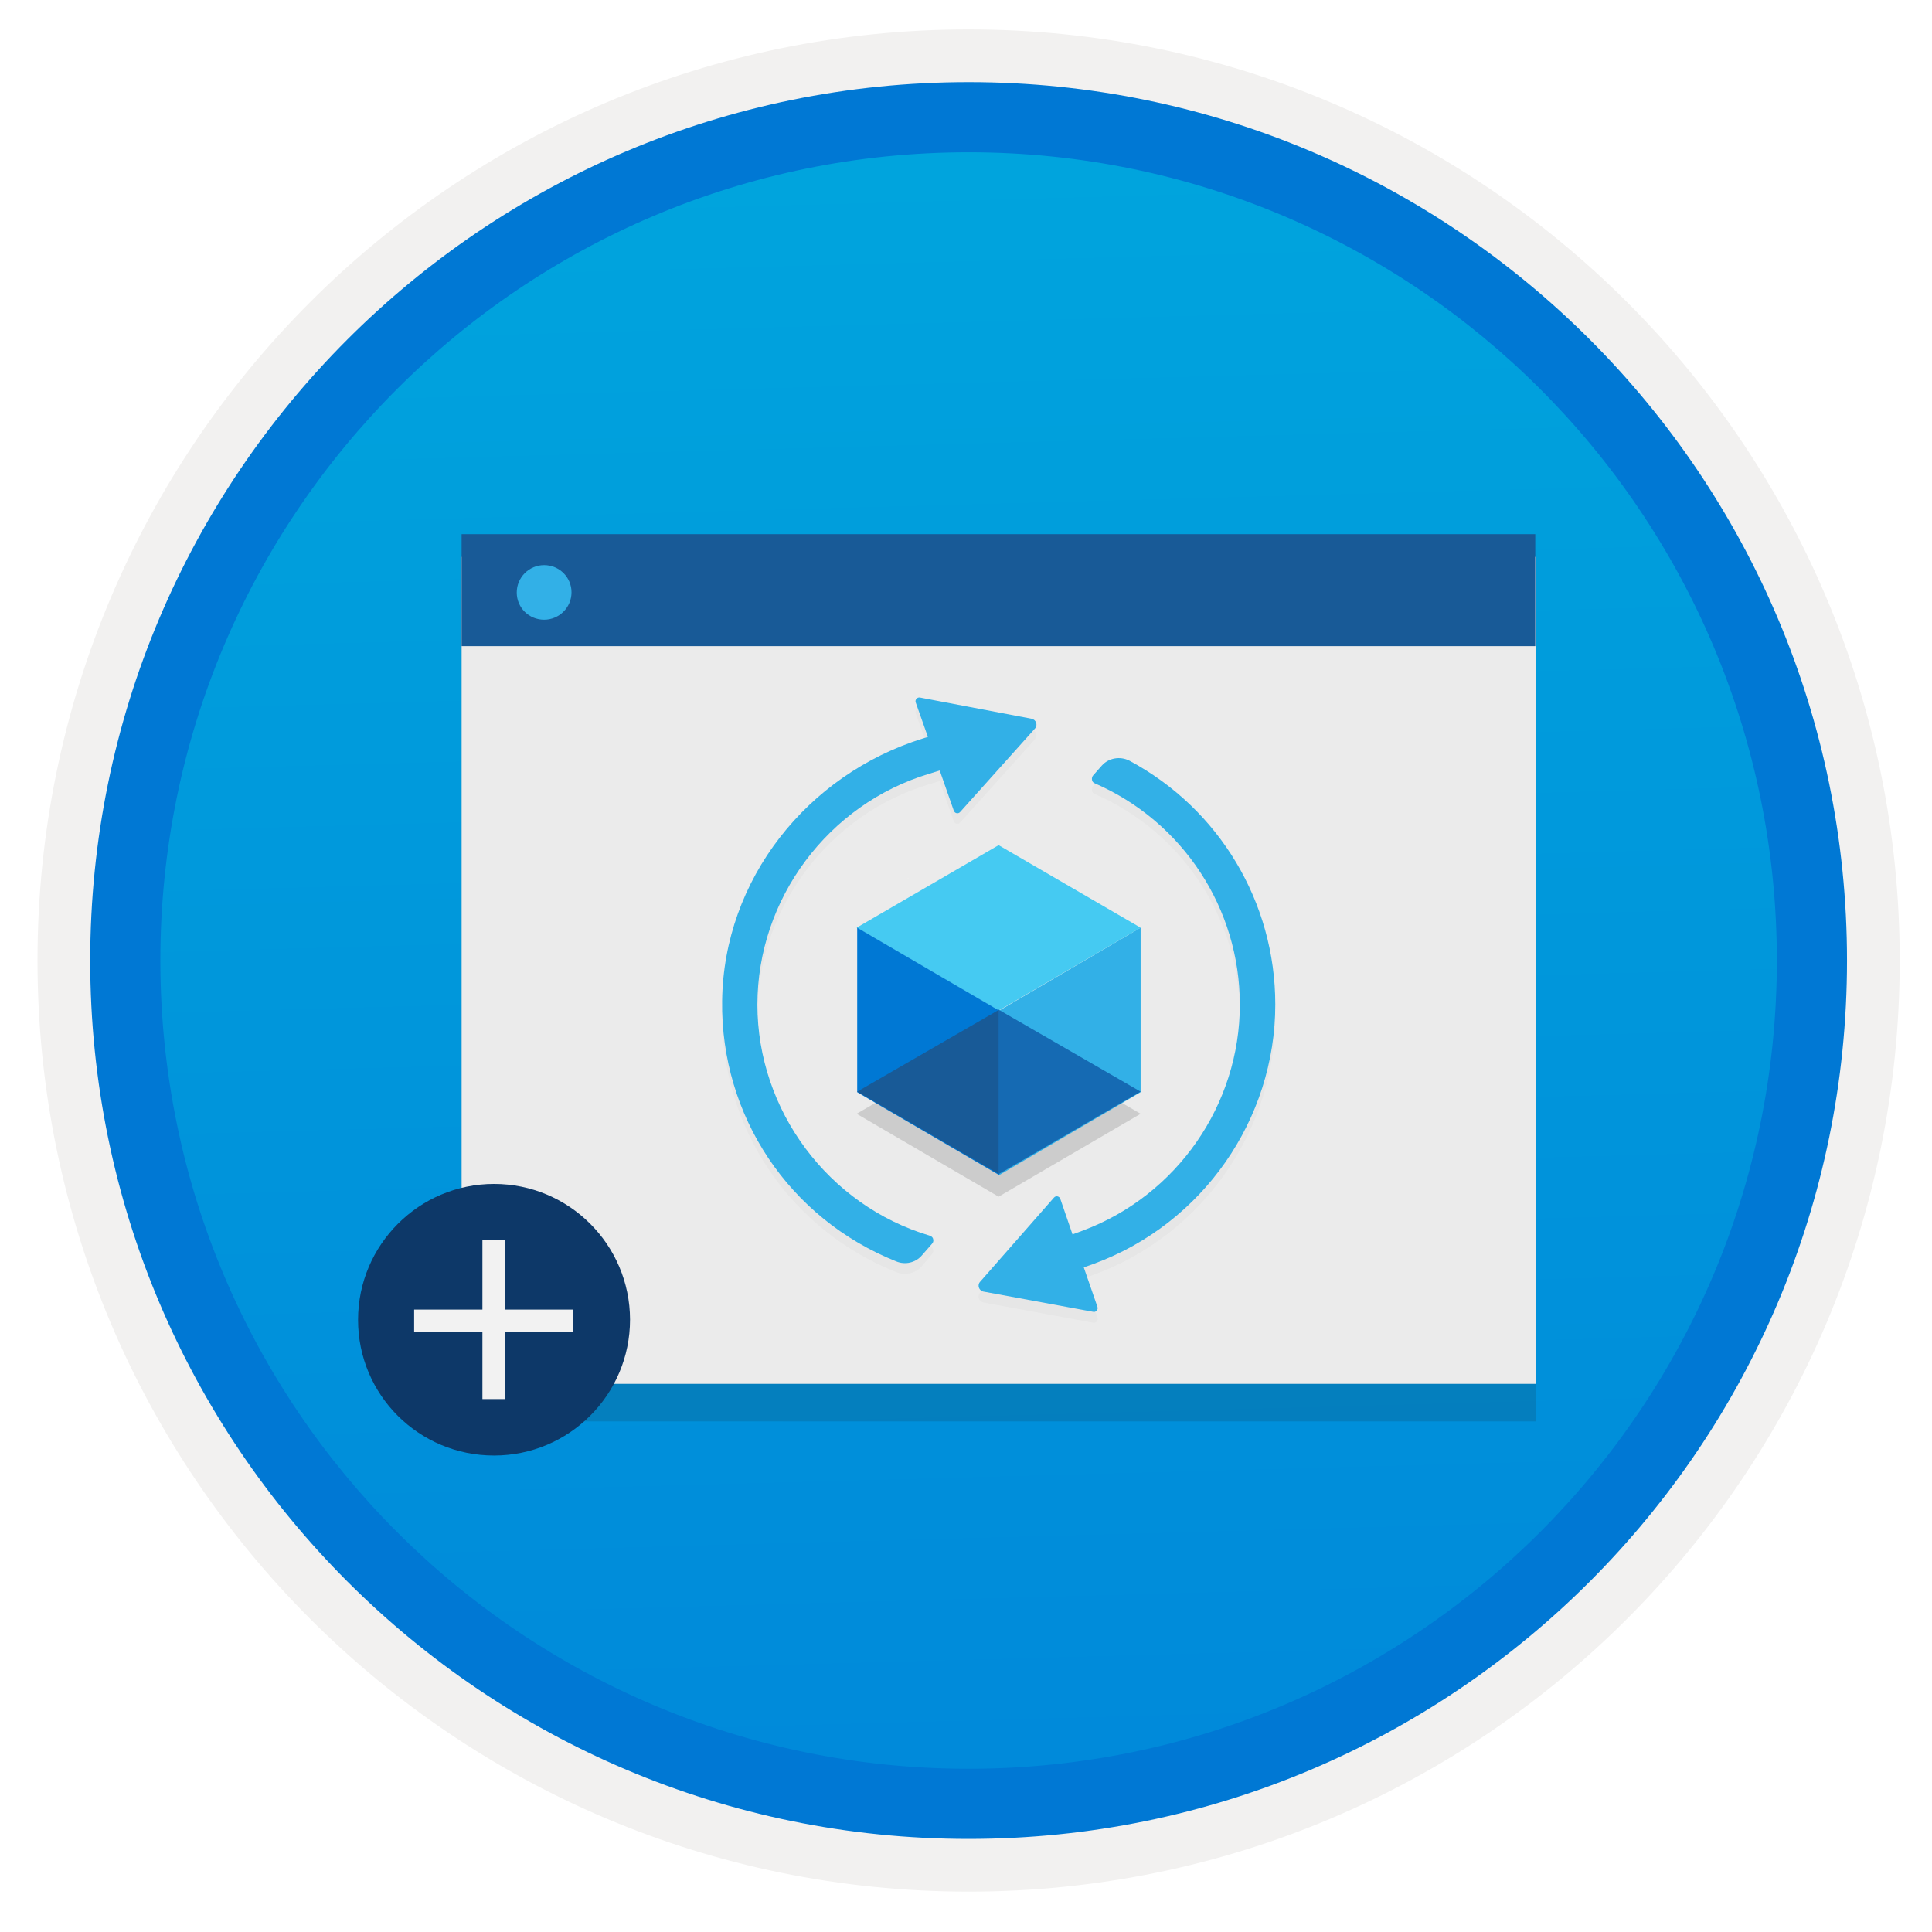
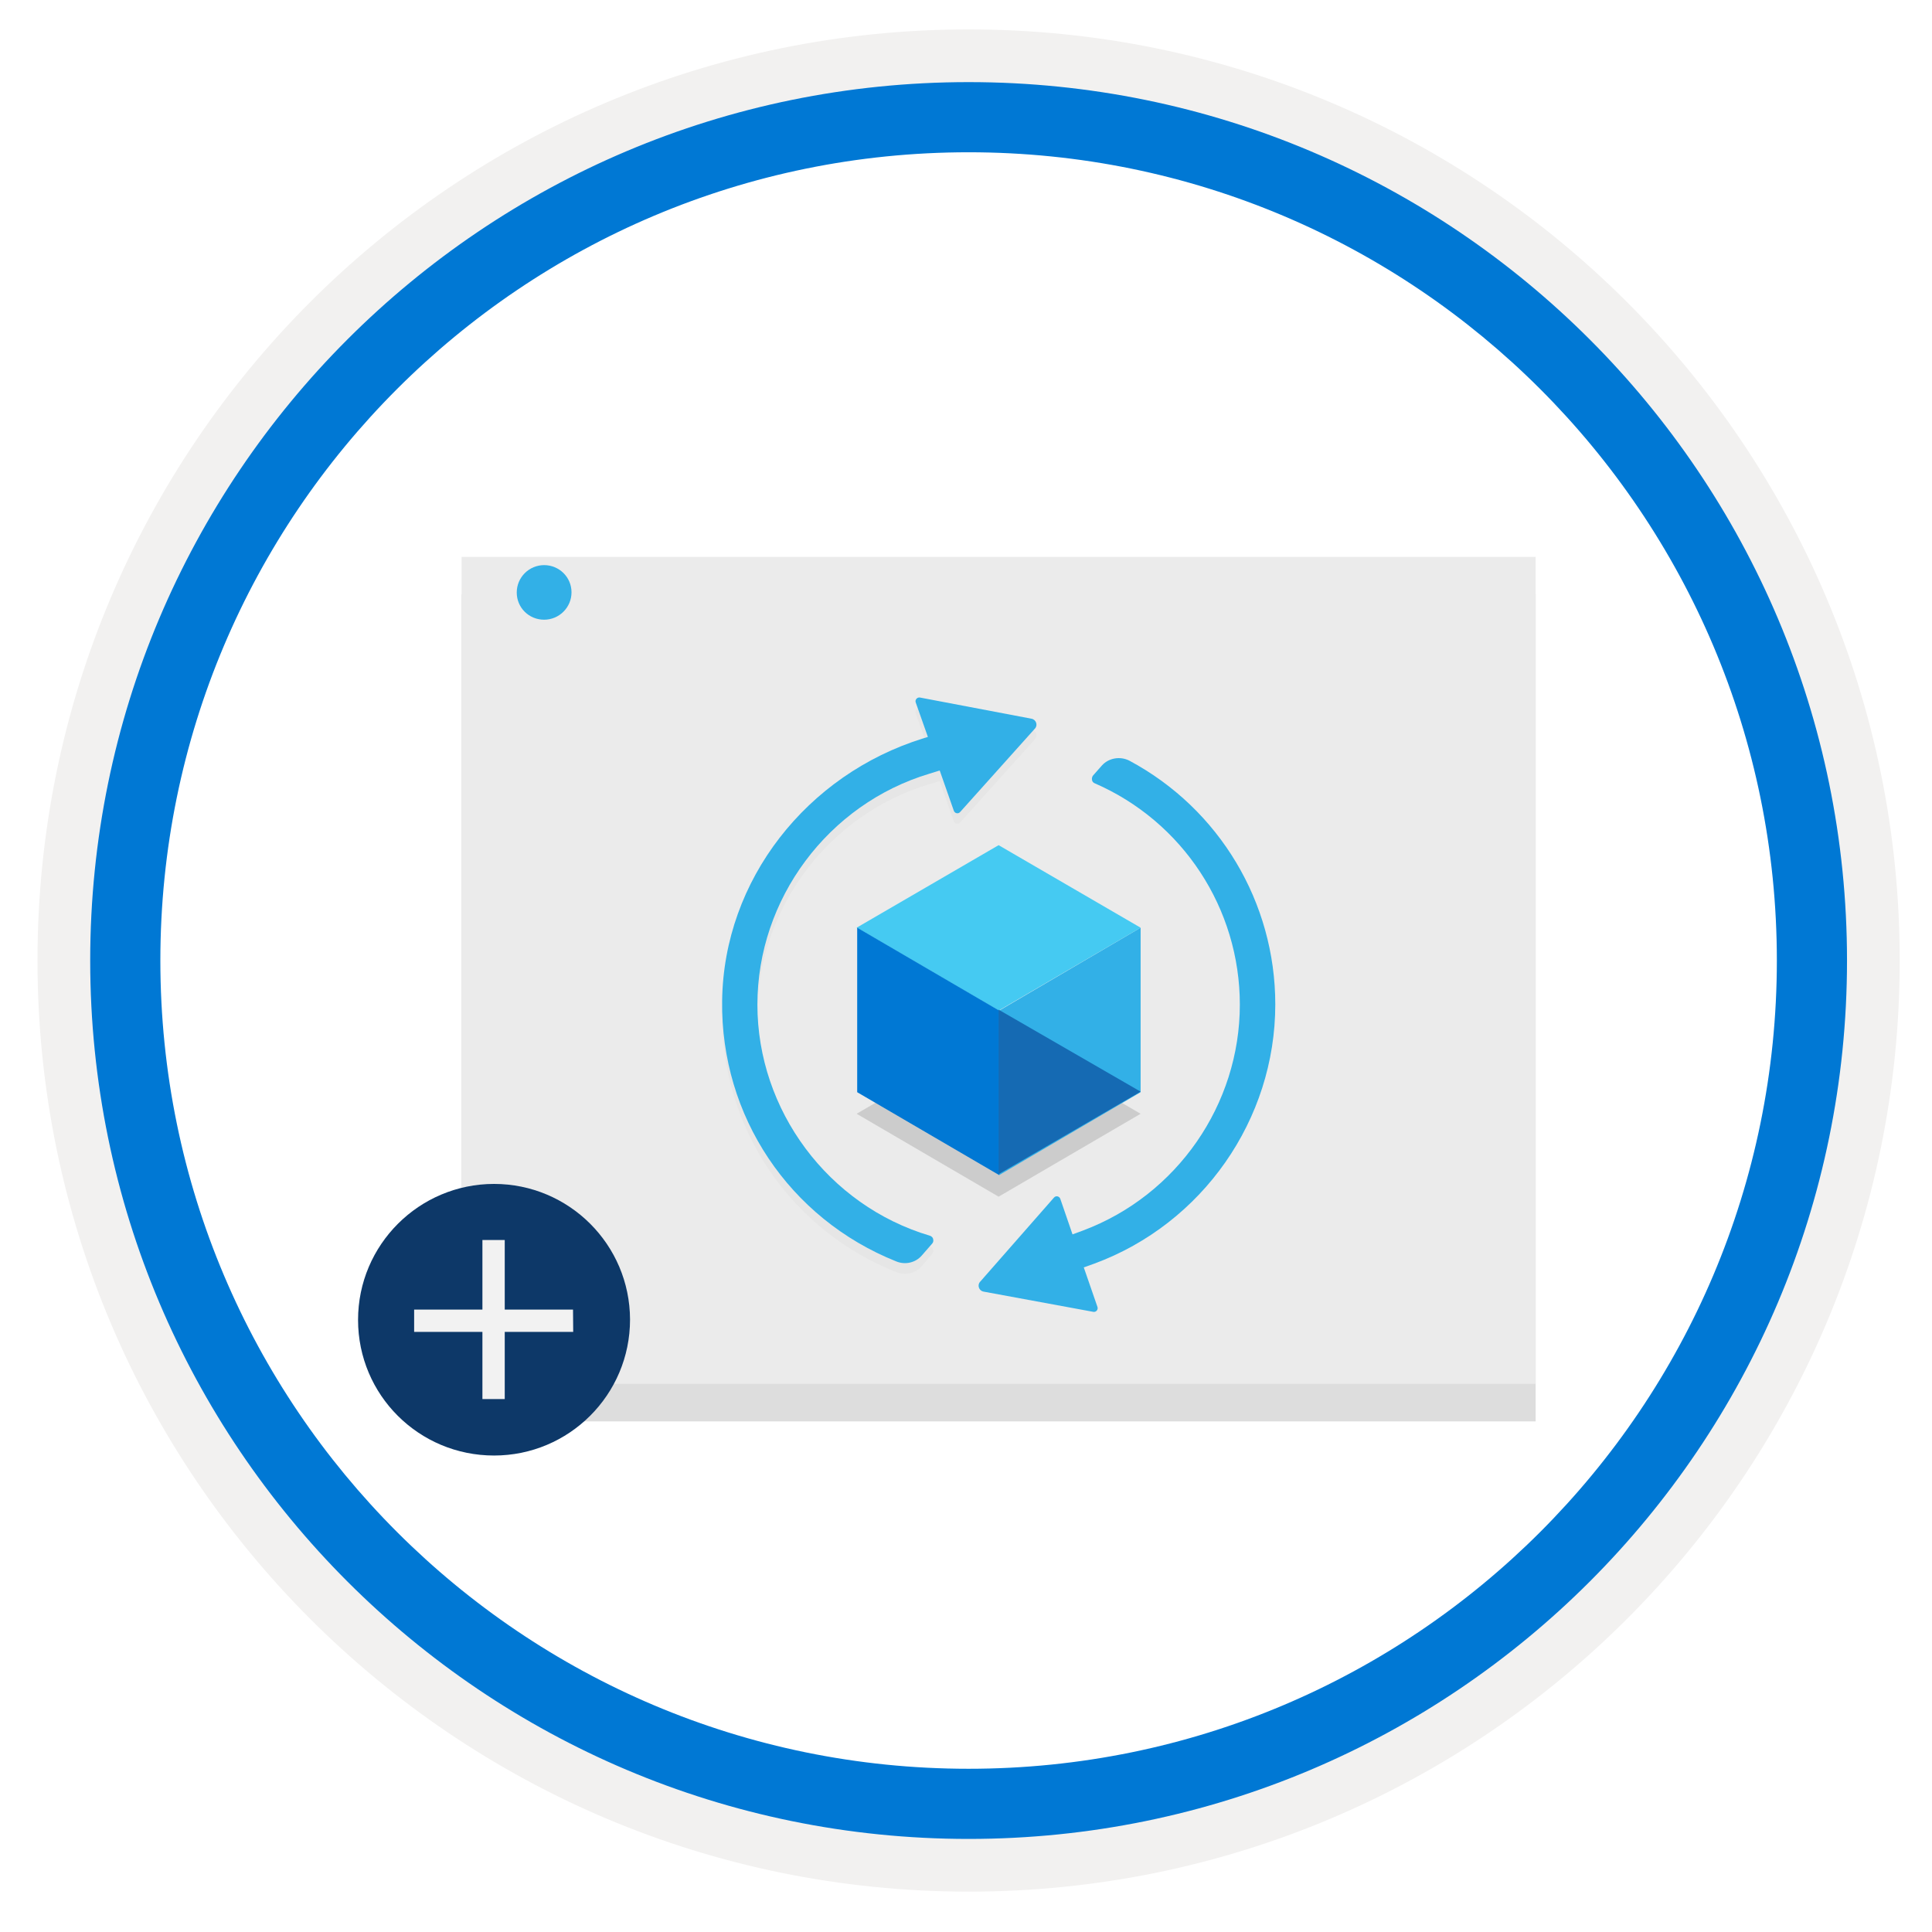
<svg xmlns="http://www.w3.org/2000/svg" width="103" height="103" viewBox="0 0 103 103" fill="none">
-   <path d="M51.639 98.018C25.789 98.018 4.829 77.068 4.829 51.208C4.829 25.348 25.789 4.398 51.639 4.398C77.489 4.398 98.449 25.358 98.449 51.208C98.449 77.058 77.489 98.018 51.639 98.018Z" fill="url(#paint0_linear)" />
  <path fill-rule="evenodd" clip-rule="evenodd" d="M97.539 51.208C97.539 76.558 76.989 97.108 51.639 97.108C26.289 97.108 5.739 76.558 5.739 51.208C5.739 25.858 26.289 5.308 51.639 5.308C76.989 5.308 97.539 25.858 97.539 51.208ZM51.639 1.568C79.059 1.568 101.279 23.788 101.279 51.208C101.279 78.628 79.049 100.848 51.639 100.848C24.219 100.848 1.999 78.618 1.999 51.208C1.999 23.788 24.219 1.568 51.639 1.568Z" fill="#F2F1F0" />
  <path fill-rule="evenodd" clip-rule="evenodd" d="M94.729 51.208C94.729 75.008 75.439 94.298 51.639 94.298C27.839 94.298 8.549 75.008 8.549 51.208C8.549 27.408 27.839 8.118 51.639 8.118C75.439 8.118 94.729 27.408 94.729 51.208ZM51.639 4.378C77.499 4.378 98.469 25.348 98.469 51.208C98.469 77.068 77.499 98.038 51.639 98.038C25.779 98.038 4.809 77.068 4.809 51.208C4.809 25.348 25.769 4.378 51.639 4.378Z" fill="#0078D4" />
  <path opacity="0.15" d="M24.609 75.778H81.869V31.688H24.609V75.778Z" fill="#1F1D20" />
  <path d="M24.609 73.778H81.869V29.688H24.609V73.778Z" fill="#EBEBEB" />
-   <path d="M24.609 34.448H81.849V28.478H24.609V34.448Z" fill="#185A97" />
  <path d="M29.009 33.038C29.809 33.038 30.469 32.388 30.469 31.578C30.469 30.768 29.809 30.128 29.009 30.128C28.209 30.128 27.549 30.778 27.549 31.588C27.549 32.398 28.199 33.038 29.009 33.038Z" fill="#32B0E7" />
  <path d="M57.919 60.238C57.869 60.208 57.799 60.168 57.799 60.168C57.829 60.208 57.869 60.228 57.919 60.238Z" fill="#F2F1F0" />
  <path d="M57.919 60.248C57.959 60.268 57.949 60.268 57.919 60.248V60.248Z" fill="#F2F1F0" />
-   <path d="M48.339 46.788C48.389 46.818 48.459 46.858 48.459 46.858C48.429 46.818 48.389 46.798 48.339 46.788Z" fill="#F2F1F0" />
  <path d="M48.339 46.778C48.349 46.778 48.349 46.788 48.339 46.778C48.339 46.788 48.339 46.788 48.339 46.778Z" fill="#F2F1F0" />
  <path d="M48.339 46.778C48.299 46.758 48.309 46.768 48.339 46.778V46.778Z" fill="#F2F1F0" />
  <path d="M60.919 48.738C60.919 48.748 60.909 48.748 60.919 48.738V48.738Z" fill="#F2F1F0" />
  <g opacity="0.15">
-     <path opacity="0.15" d="M57.749 66.168C62.749 64.288 66.099 59.458 66.099 54.128C66.099 49.008 63.059 44.368 58.359 42.328C58.259 42.288 58.219 42.198 58.219 42.148C58.209 42.108 58.199 42.008 58.279 41.908L58.739 41.388C59.099 40.978 59.719 40.868 60.219 41.128C65.009 43.708 67.989 48.688 67.989 54.128C67.989 60.268 64.109 65.818 58.339 67.948L57.779 68.148L58.509 70.258C58.559 70.398 58.429 70.548 58.289 70.518L52.429 69.438C52.189 69.388 52.089 69.098 52.249 68.918L56.189 64.428C56.289 64.308 56.479 64.348 56.529 64.498L57.179 66.388L57.749 66.168Z" fill="#1F1D20" />
    <path opacity="0.15" d="M51.189 43.848C51.089 43.968 50.899 43.928 50.849 43.778L50.099 41.638L49.539 41.808C44.139 43.428 40.369 48.488 40.369 54.118C40.369 59.758 44.149 64.828 49.559 66.438C49.689 66.478 49.729 66.568 49.739 66.618C49.739 66.638 49.749 66.668 49.749 66.698C49.749 66.748 49.729 66.818 49.679 66.868L49.139 67.508C48.809 67.888 48.259 68.018 47.779 67.818C42.079 65.538 38.419 60.078 38.499 53.928C38.579 47.458 43.029 41.848 49.209 39.938L49.469 39.858L48.819 38.018C48.769 37.878 48.899 37.728 49.049 37.758L54.999 38.888C55.239 38.938 55.339 39.228 55.179 39.408L51.189 43.848Z" fill="#1F1D20" />
  </g>
  <path d="M57.749 65.598C62.749 63.718 66.099 58.888 66.099 53.558C66.099 48.438 63.059 43.798 58.359 41.758C58.259 41.718 58.219 41.628 58.219 41.578C58.209 41.538 58.199 41.438 58.279 41.338L58.739 40.818C59.099 40.408 59.719 40.298 60.219 40.558C65.009 43.128 67.989 48.108 67.989 53.548C67.989 59.688 64.109 65.238 58.339 67.368L57.779 67.568L58.509 69.678C58.559 69.818 58.429 69.968 58.289 69.938L52.429 68.858C52.189 68.808 52.089 68.518 52.249 68.338L56.189 63.848C56.289 63.728 56.479 63.768 56.529 63.918L57.179 65.808L57.749 65.598Z" fill="#32B0E7" />
  <path d="M51.189 43.288C51.089 43.408 50.899 43.368 50.849 43.218L50.099 41.078L49.549 41.248C44.149 42.868 40.379 47.928 40.379 53.558C40.379 59.198 44.159 64.268 49.569 65.878C49.699 65.918 49.739 66.008 49.749 66.058C49.749 66.078 49.759 66.108 49.759 66.138C49.759 66.188 49.739 66.258 49.689 66.308L49.139 66.938C48.809 67.318 48.259 67.448 47.779 67.248C42.079 64.968 38.419 59.508 38.499 53.358C38.579 46.898 43.029 41.288 49.209 39.368L49.469 39.288L48.819 37.448C48.769 37.308 48.899 37.158 49.049 37.188L54.999 38.318C55.239 38.368 55.339 38.658 55.179 38.838L51.189 43.288Z" fill="#32B0E7" />
  <path opacity="0.15" d="M60.809 59.378L53.239 63.798L45.669 59.378L53.239 54.978L60.809 59.378Z" fill="#1F1D20" />
  <path d="M60.809 49.458V58.228L53.269 62.648V53.878L60.809 49.458Z" fill="#32B0E7" />
-   <path d="M60.809 49.458L53.239 53.878L45.669 49.458L53.239 45.058L60.809 49.458Z" fill="#45CAF2" />
+   <path d="M60.809 49.458L53.239 53.878L45.669 49.458L53.239 45.058Z" fill="#45CAF2" />
  <path d="M53.269 53.878V62.648L45.699 58.228V49.458L53.269 53.878Z" fill="#0078D4" />
-   <path d="M45.699 58.198L53.269 53.828V62.598L45.699 58.198Z" fill="#185A97" />
  <path d="M60.809 58.198L53.239 53.828V62.598L60.809 58.198Z" fill="#156AB3" />
  <path d="M26.339 77.598C30.339 77.598 33.589 74.358 33.589 70.348C33.579 66.348 30.329 63.118 26.339 63.118C22.349 63.118 19.089 66.358 19.089 70.368C19.089 74.368 22.329 77.598 26.339 77.598Z" fill="#0D3868" />
  <path d="M26.909 66.108H25.719V74.588H26.909V66.108Z" fill="#F2F2F2" />
  <path d="M30.549 69.818H22.079V71.008H30.559L30.549 69.818Z" fill="#F2F2F2" />
  <defs>
    <linearGradient id="paint0_linear" x1="49.869" y1="-13.585" x2="53.852" y2="132.183" gradientUnits="userSpaceOnUse">
      <stop stop-color="#00ABDE" />
      <stop offset="1" stop-color="#007ED8" />
    </linearGradient>
  </defs>
</svg>